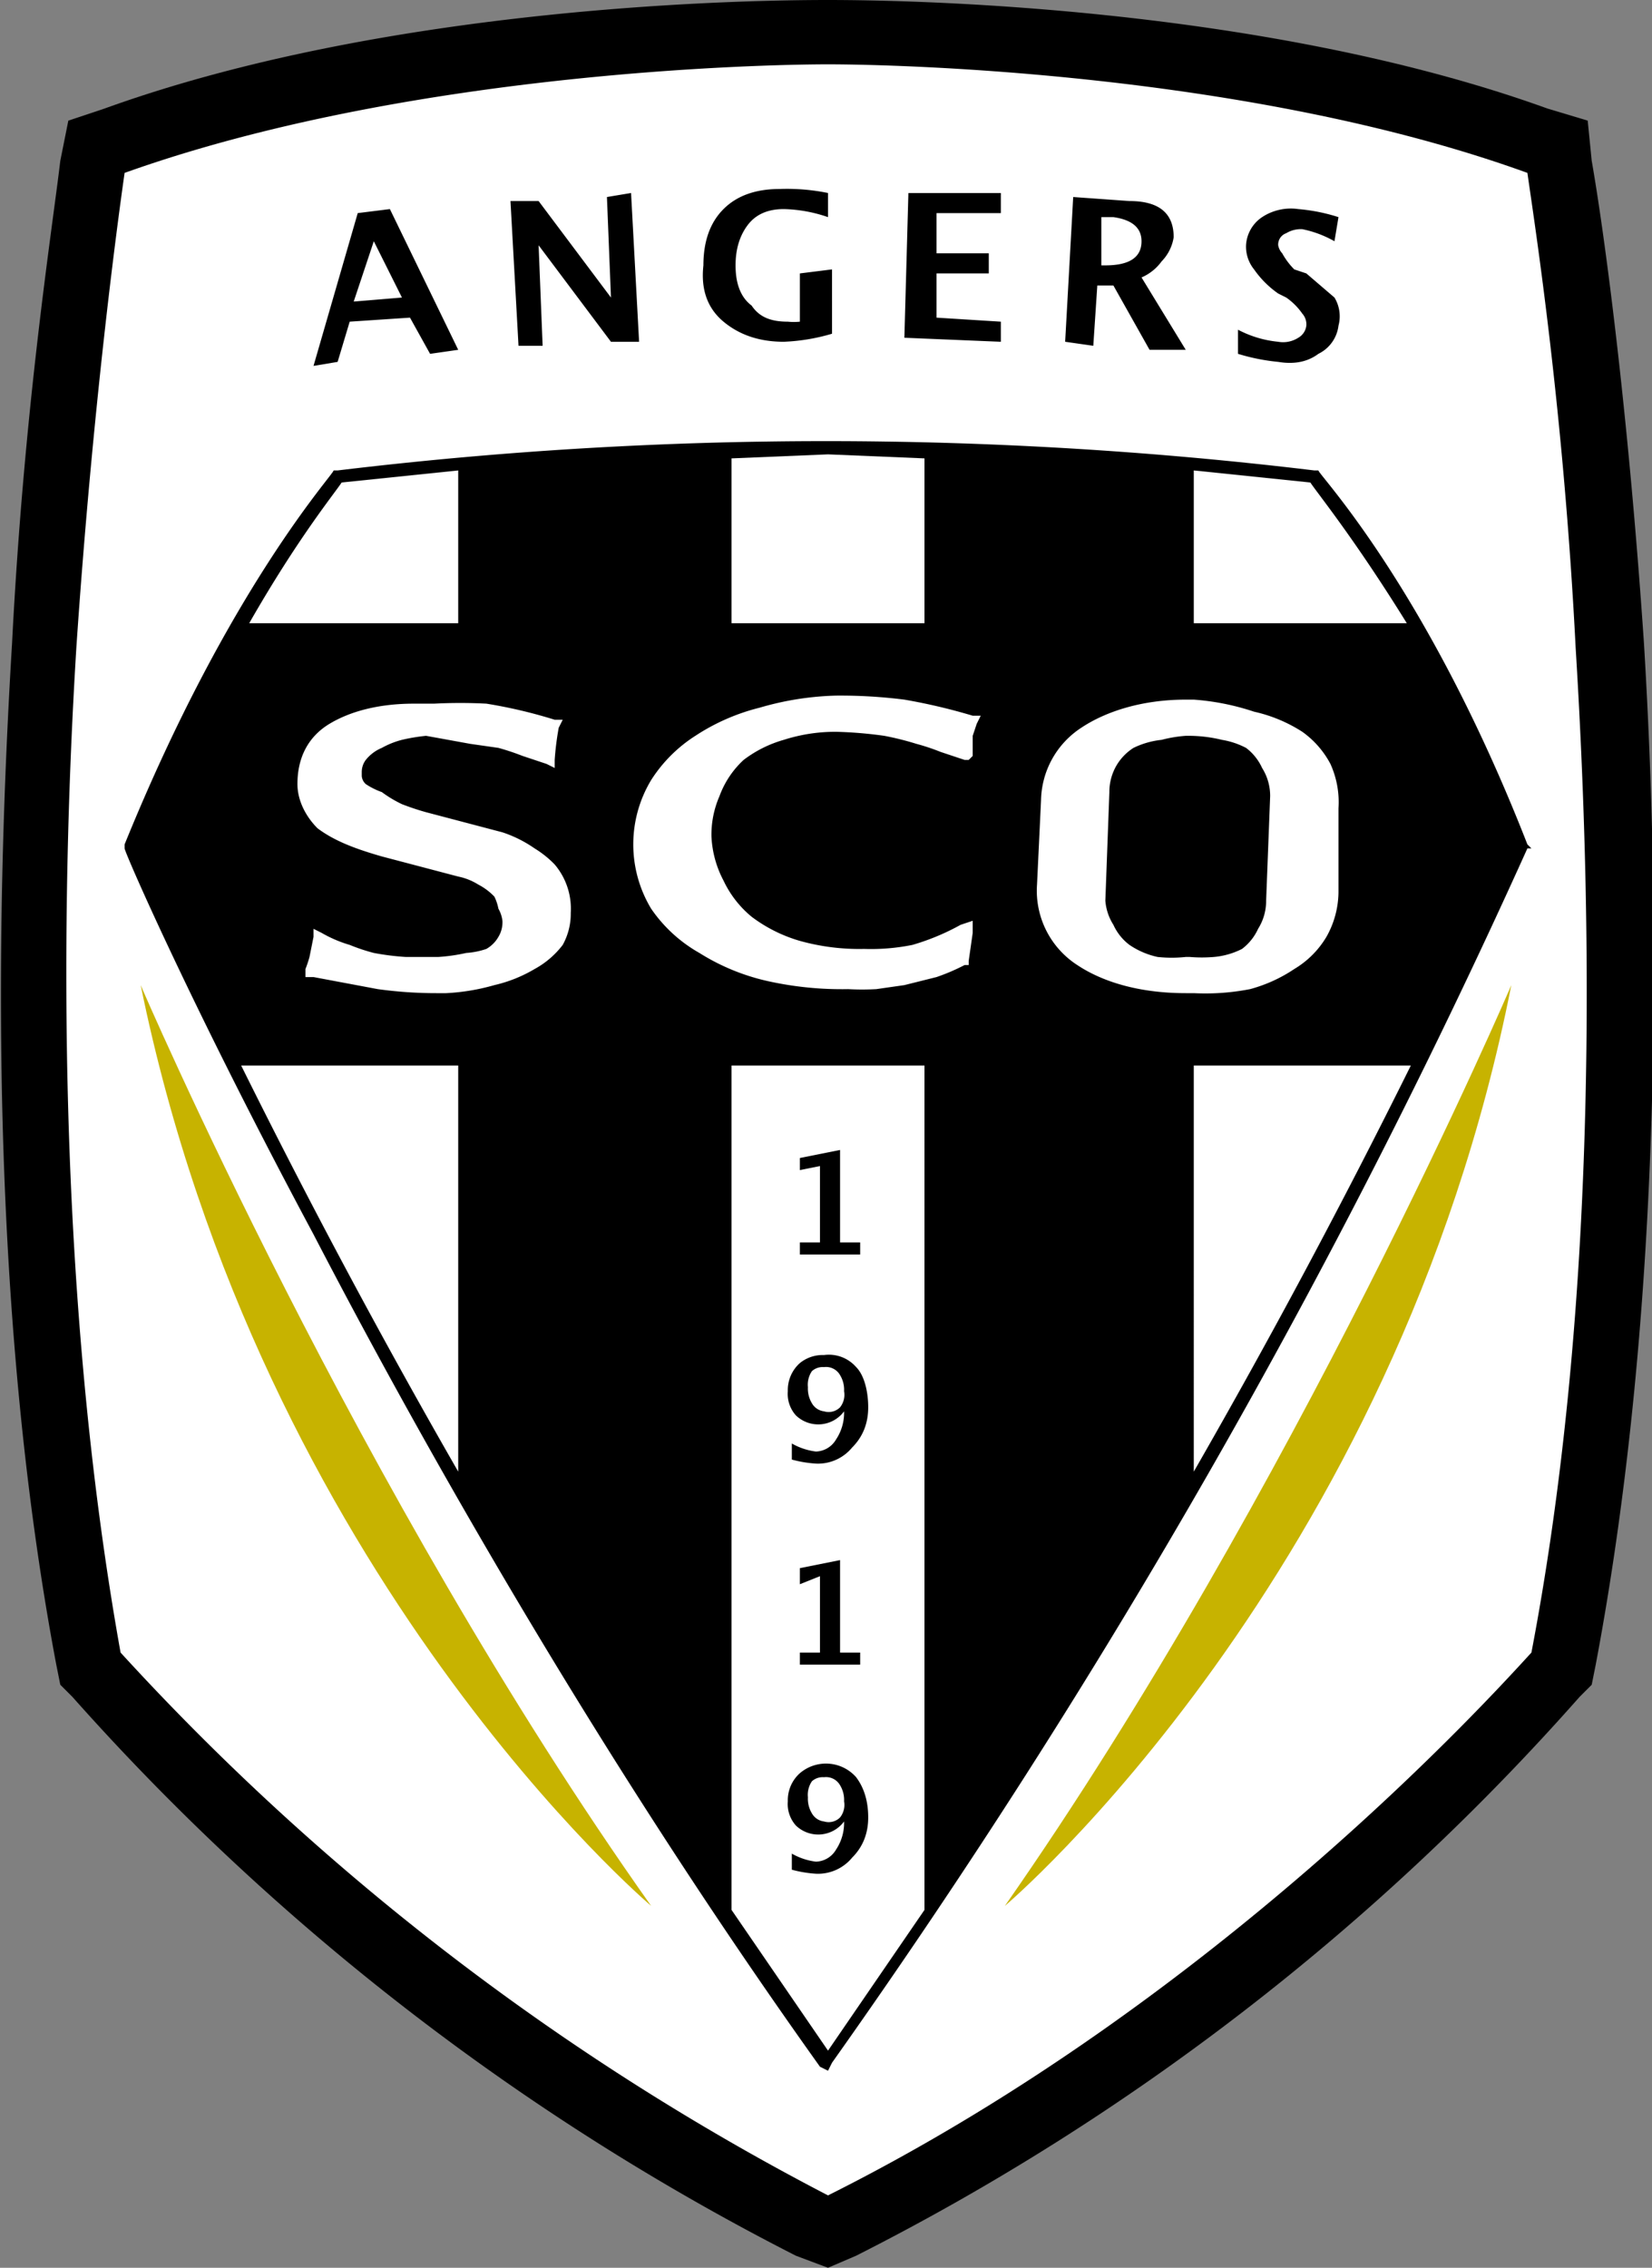
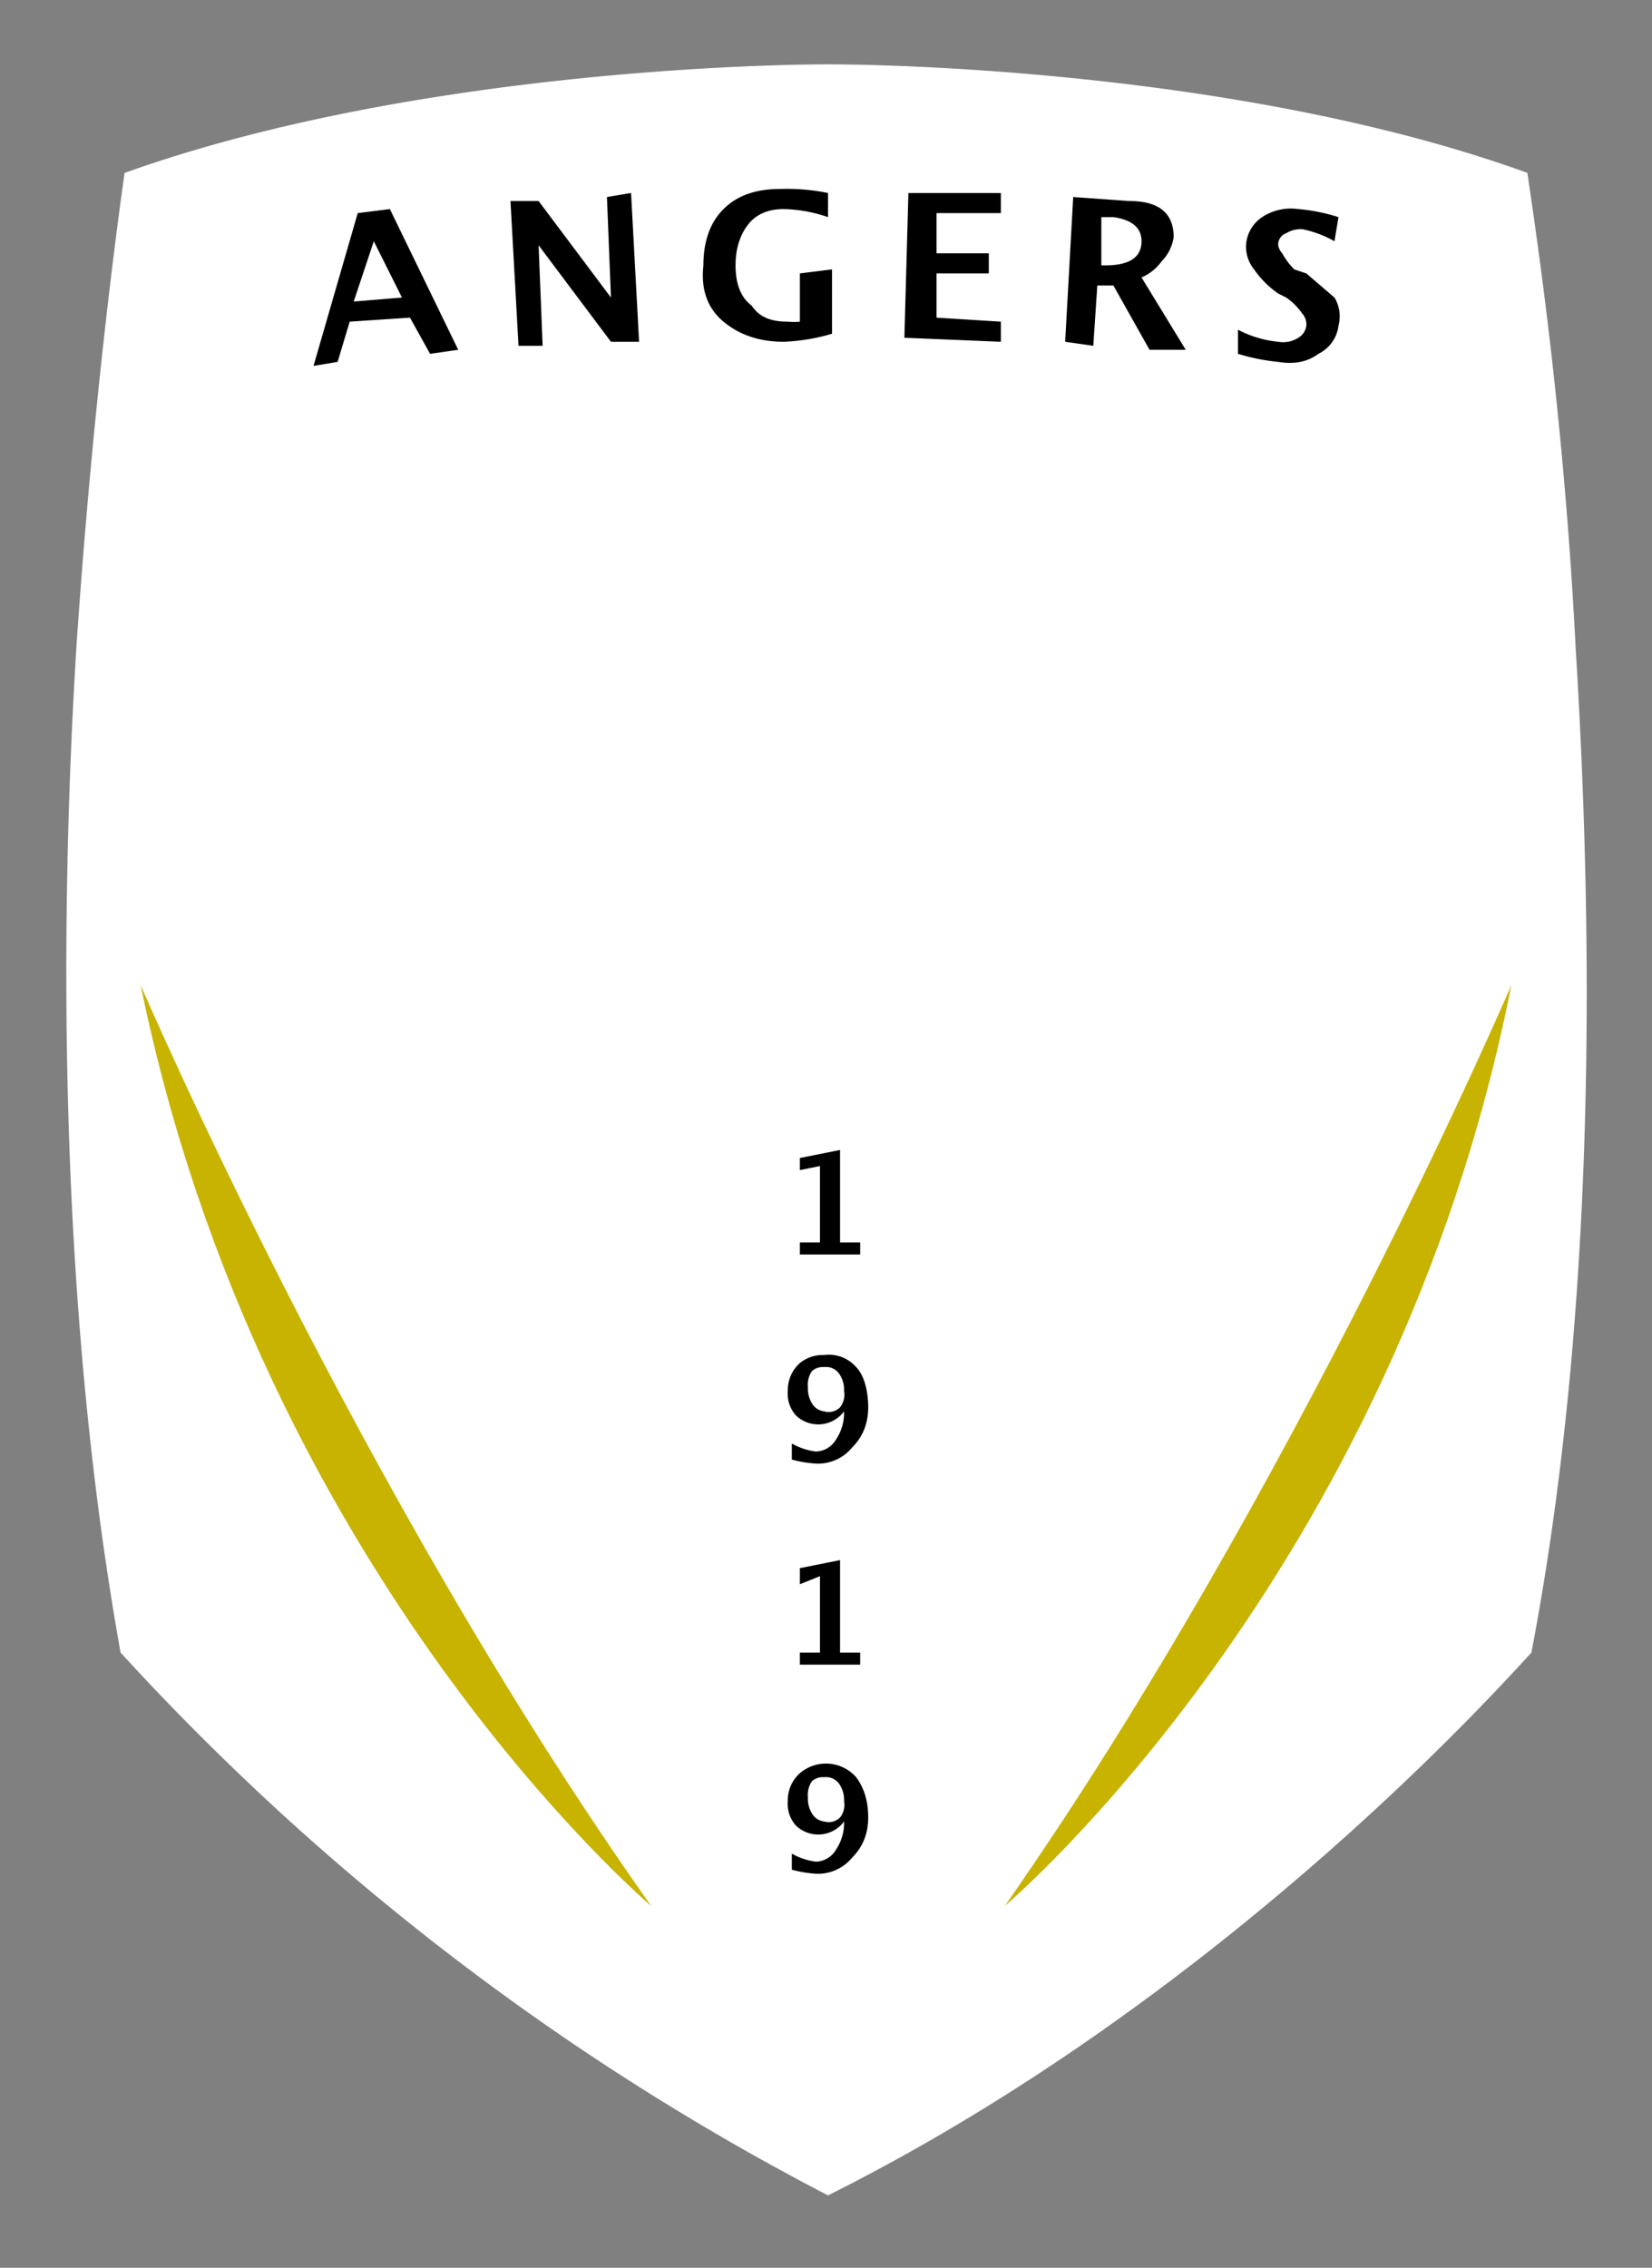
<svg xmlns="http://www.w3.org/2000/svg" viewBox="0 0 411 564">
  <rect x="0" y="0" width="411" height="564" fill="#808080" stroke="none" />
-   <path d="M206 0C188 0 98 1 26 27l-9 3-2 10c-2 17-9 61-12 120-4 66-6 164 11 254l1 5 3 3a613 613 0 0 0 180 139l8 3 7-3a604 604 0 0 0 180-139l3-3 1-5c17-90 16-188 12-254-4-59-10-103-13-120l-1-10-10-3C313 1 223 0 206 0z" />
  <path d="M206 16c17 0 105 2 174 27 2 14 9 59 12 118 4 65 6 161-11 250-11 12-79 87-175 135A634 634 0 0 1 30 411c-16-89-15-185-11-250 4-59 10-104 12-118 70-25 158-27 175-27" fill="#fff" />
  <path d="M376 245s-54 126-126 229c0 0 97-82 126-229M35 245s54 126 127 229c0 0-97-82-127-229" fill="#c7b300" />
-   <path d="M31 210c26-64 52-92 52-93h1a1016 1016 0 0 1 243 0h1c0 1 27 29 52 93l1 1h-1a1806 1806 0 0 1-173 302l-1 2-2-1c-55-77-99-155-126-207-30-56-47-95-47-96z" />
  <g fill="#fff">
-     <path d="M60 265a1881 1881 0 0 0 54 101V265zM230 155v-41l-24-1-24 1v41zM182 265v210l24 35 24-35V265zM114 117l-29 3c-2 3-11 14-23 35h52zM297 366a1876 1876 0 0 0 54-101h-54zM350 155c-13-21-22-32-24-35l-29-3v38zM138 215a25 25 0 0 0-5-4 31 31 0 0 0-8-4l-19-5a64 64 0 0 1-6-2 30 30 0 0 1-5-3 18 18 0 0 1-4-2 3 3 0 0 1-1-2v-1a5 5 0 0 1 1-3 10 10 0 0 1 4-3 21 21 0 0 1 5-2 47 47 0 0 1 6-1l11 2 7 1a61 61 0 0 1 6 2l6 2 2 1v-2a72 72 0 0 1 1-8l1-2h-2a122 122 0 0 0-17-4 127 127 0 0 0-13 0h-5c-9 0-16 2-21 5s-8 8-8 15c0 4 2 8 5 11 4 3 9 5 16 7l19 5a15 15 0 0 1 5 2 15 15 0 0 1 4 3 12 12 0 0 1 1 3 8 8 0 0 1 1 3 7 7 0 0 1-1 4 8 8 0 0 1-3 3 19 19 0 0 1-5 1 44 44 0 0 1-7 1h-8a63 63 0 0 1-8-1 47 47 0 0 1-6-2 32 32 0 0 1-7-3l-2-1v2l-1 5a31 31 0 0 1-1 3v2h2l16 3a106 106 0 0 0 15 1h2a53 53 0 0 0 12-2 35 35 0 0 0 10-4 22 22 0 0 0 7-6 16 16 0 0 0 2-8 17 17 0 0 0-4-12zM225 174a127 127 0 0 0-17-1 74 74 0 0 0-19 3 52 52 0 0 0-16 7 36 36 0 0 0-11 11 31 31 0 0 0 0 32 36 36 0 0 0 12 11 54 54 0 0 0 17 7 85 85 0 0 0 20 2 64 64 0 0 0 7 0l7-1 8-2a51 51 0 0 0 7-3h1v-1l1-7v-3l-3 1a58 58 0 0 1-12 5 52 52 0 0 1-12 1 55 55 0 0 1-16-2 37 37 0 0 1-12-6 26 26 0 0 1-7-9 26 26 0 0 1-3-11 24 24 0 0 1 2-10 23 23 0 0 1 6-9 30 30 0 0 1 10-5 42 42 0 0 1 13-2 104 104 0 0 1 12 1 72 72 0 0 1 8 2 52 52 0 0 1 6 2l6 2h1l1-1v-5l1-3 1-2h-2a145 145 0 0 0-17-4zM331 190a23 23 0 0 0-7-8 37 37 0 0 0-12-5 61 61 0 0 0-15-3h-2c-11 0-20 3-26 7a22 22 0 0 0-10 18l-1 21a22 22 0 0 0 10 20c6 4 15 7 27 7h2a58 58 0 0 0 14-1 37 37 0 0 0 11-5 23 23 0 0 0 8-8 23 23 0 0 0 3-11v-21a23 23 0 0 0-2-11zm-29 48a36 36 0 0 1-6 0h-1a33 33 0 0 1-7 0 20 20 0 0 1-7-3 13 13 0 0 1-4-5 13 13 0 0 1-2-6l1-27a13 13 0 0 1 2-7 13 13 0 0 1 4-4 21 21 0 0 1 7-2 33 33 0 0 1 6-1h1a35 35 0 0 1 8 1 20 20 0 0 1 6 2 13 13 0 0 1 4 5 13 13 0 0 1 2 7l-1 26a13 13 0 0 1-2 7 13 13 0 0 1-4 5 19 19 0 0 1-7 2z" />
-   </g>
+     </g>
  <path d="M199 312v-3h5v-19l-5 1v-3l10-2v23h5v3M197 363v-4a16 16 0 0 0 6 2 6 6 0 0 0 5-3 12 12 0 0 0 2-7 8 8 0 0 1-12 1 8 8 0 0 1-2-6 9 9 0 0 1 3-7 9 9 0 0 1 6-2 9 9 0 0 1 8 3c2 2 3 6 3 10q0 6-4 10a11 11 0 0 1-9 4 30 30 0 0 1-6-1m4-18a7 7 0 0 0 1 4 4 4 0 0 0 3 2 4 4 0 0 0 4-1 5 5 0 0 0 1-4 7 7 0 0 0-1-4 4 4 0 0 0-4-2 4 4 0 0 0-3 1 6 6 0 0 0-1 4zM199 414v-3h5v-19l-5 2v-4l10-2v23h5v3M197 465v-4a16 16 0 0 0 6 2 6 6 0 0 0 5-3 12 12 0 0 0 2-7 8 8 0 0 1-12 1 8 8 0 0 1-2-6 9 9 0 0 1 3-7 10 10 0 0 1 14 1q3 4 3 10t-4 10a11 11 0 0 1-9 4 30 30 0 0 1-6-1m4-18a7 7 0 0 0 1 4 4 4 0 0 0 3 2 4 4 0 0 0 4-1 5 5 0 0 0 1-4 7 7 0 0 0-1-4 4 4 0 0 0-4-2 4 4 0 0 0-3 1 6 6 0 0 0-1 4zM78 91l11-38 8-1 17 35-7 1-5-9-15 1-3 10m4-15l12-1-7-14zM129 86l-2-36h7l18 24-1-25 6-1 2 37h-7l-18-24 1 25M207 83a49 49 0 0 1-12 2q-9 0-15-5t-5-14q0-9 5-14t14-5a51 51 0 0 1 12 1v6a36 36 0 0 0-11-2q-6 0-9 4t-3 10q0 7 4 10c2 3 5 4 9 4a15 15 0 0 0 3 0V68l8-1M225 84l1-36h23v5h-16v10h13v5h-13v11l16 1v5M265 85l2-36 14 1q11 0 11 9a11 11 0 0 1-3 6 12 12 0 0 1-5 4l11 18h-9l-9-16h-4l-1 15m2-20h1q9 0 9-6 0-5-7-6h-3zM308 88v-6a27 27 0 0 0 10 3 7 7 0 0 0 5-1 4 4 0 0 0 2-3 4 4 0 0 0-1-3 16 16 0 0 0-4-4l-2-1a24 24 0 0 1-6-6 9 9 0 0 1-2-6 9 9 0 0 1 4-7 13 13 0 0 1 9-2 45 45 0 0 1 10 2l-1 6a27 27 0 0 0-8-3 7 7 0 0 0-4 1 3 3 0 0 0-2 3 4 4 0 0 0 1 2 18 18 0 0 0 3 4l3 1 7 6a9 9 0 0 1 1 7 9 9 0 0 1-5 7q-4 3-10 2a50 50 0 0 1-10-2" />
</svg>